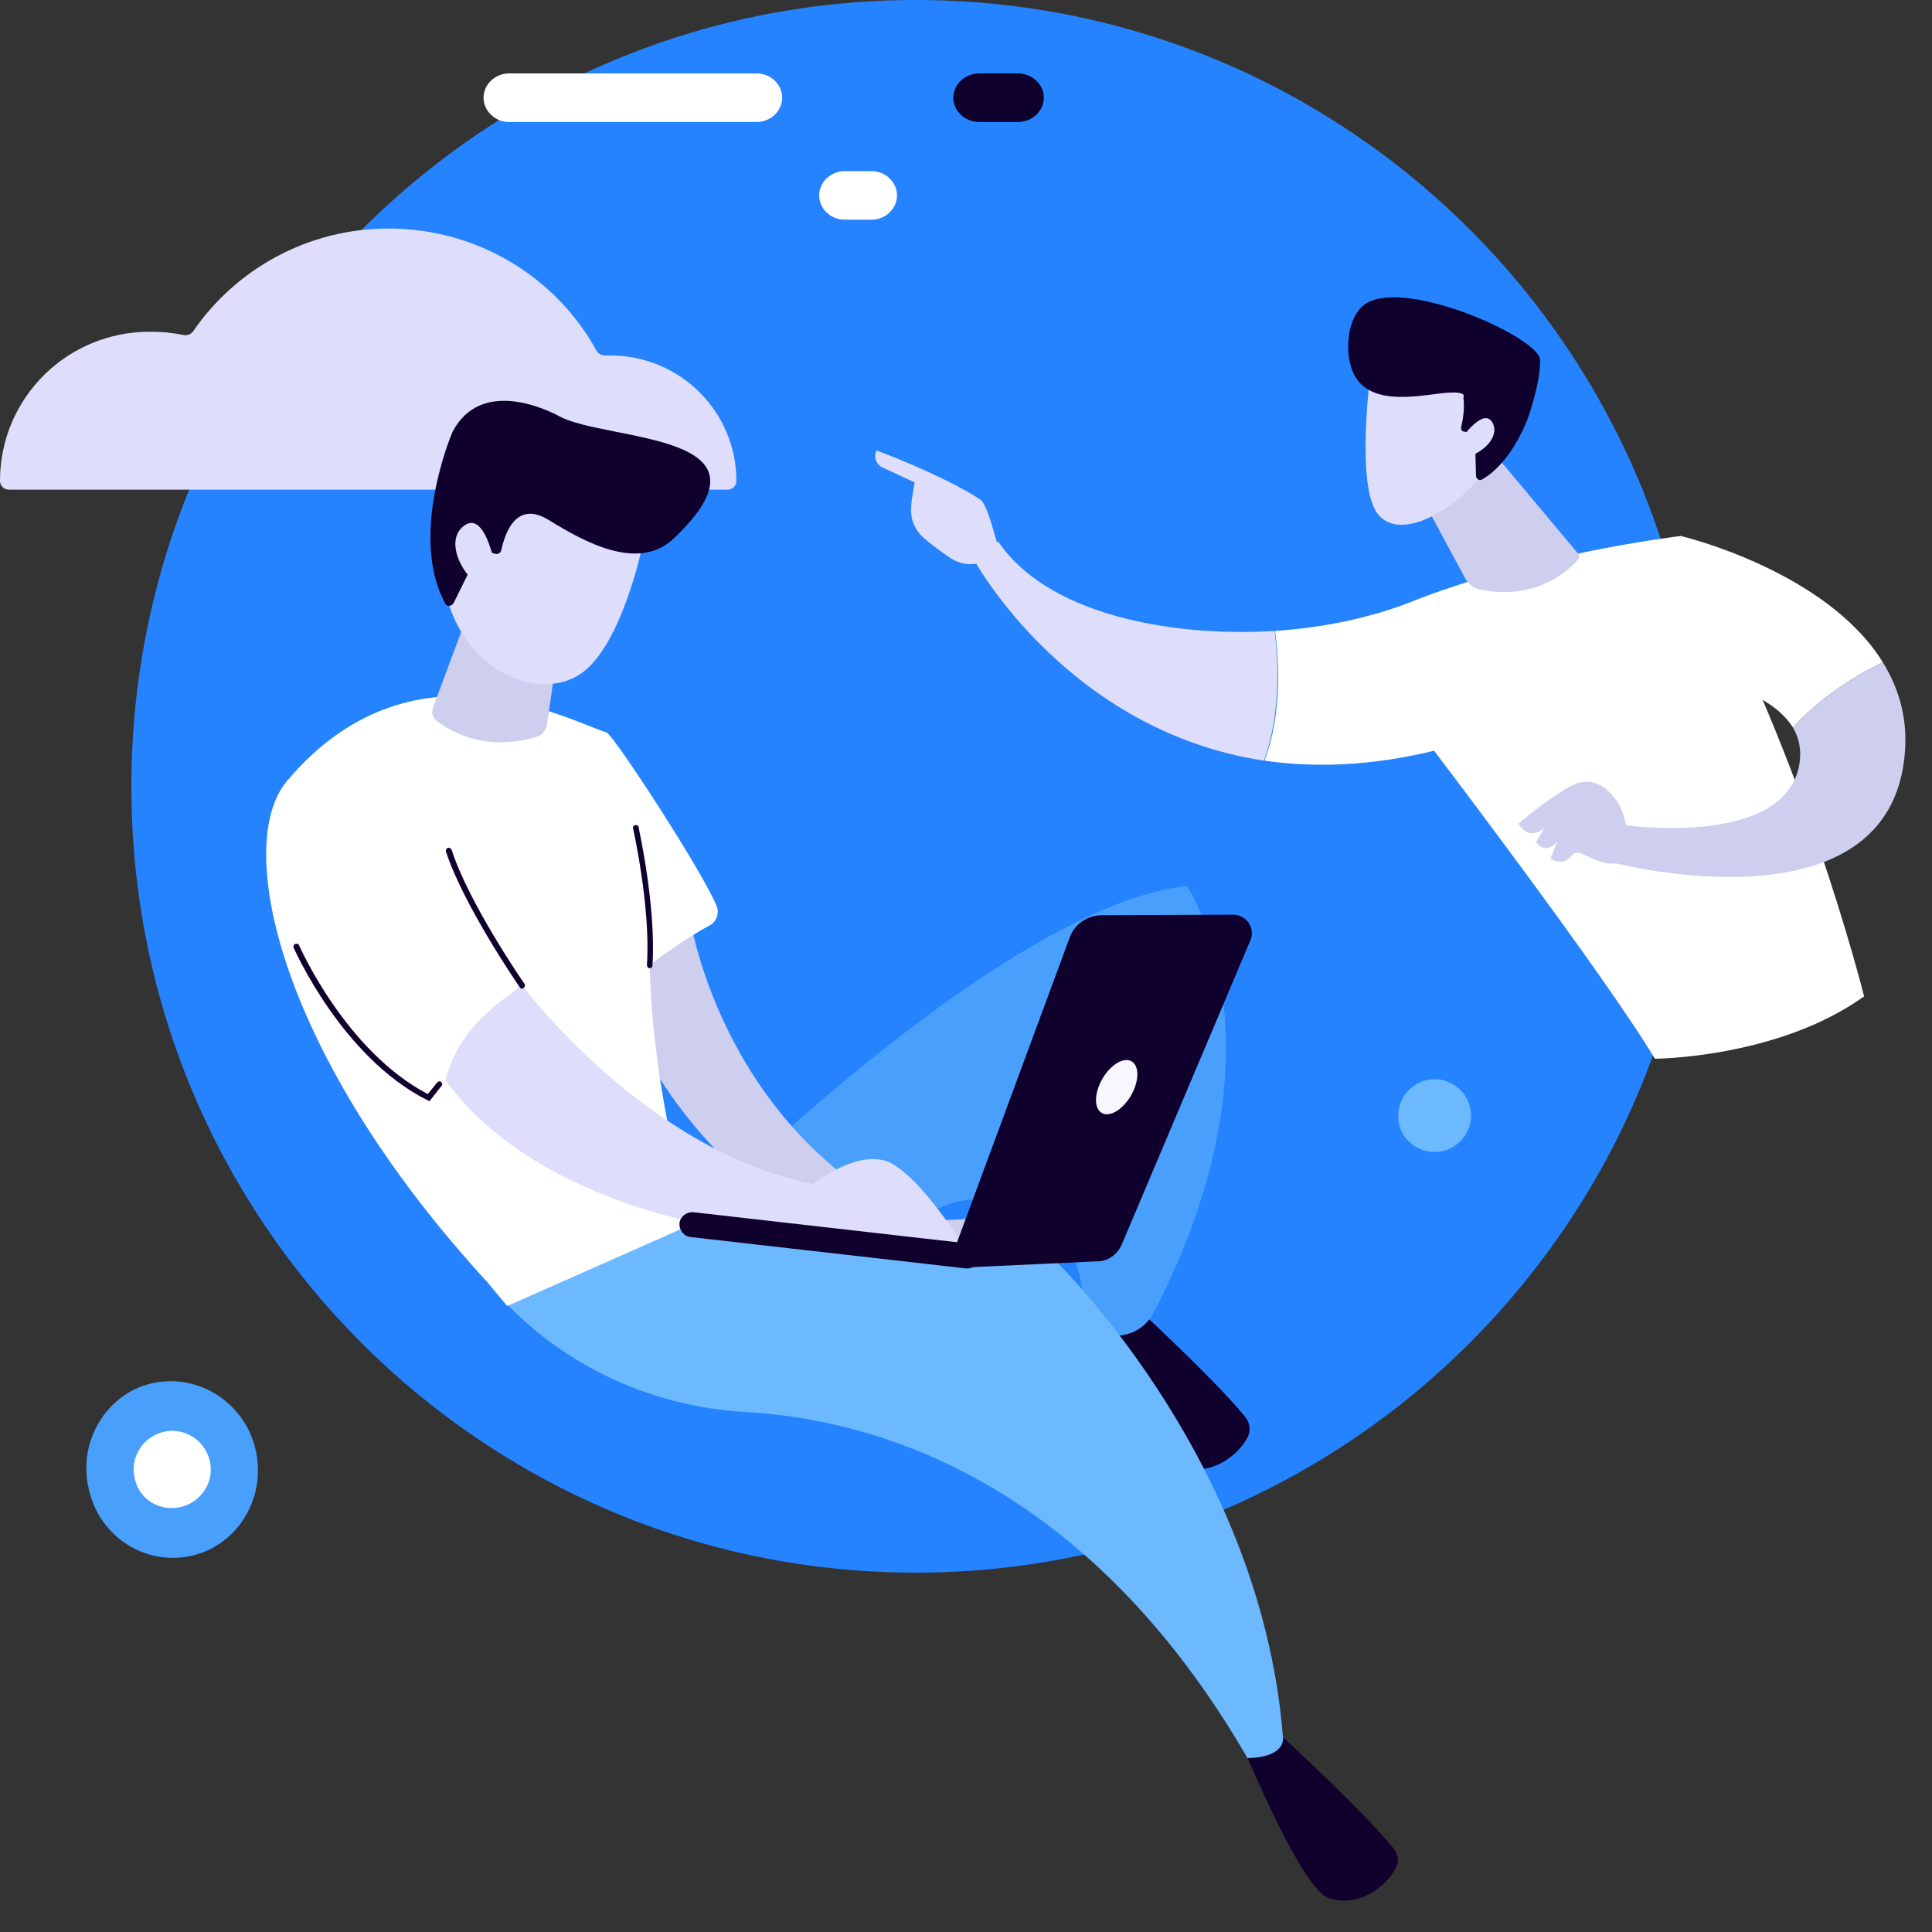
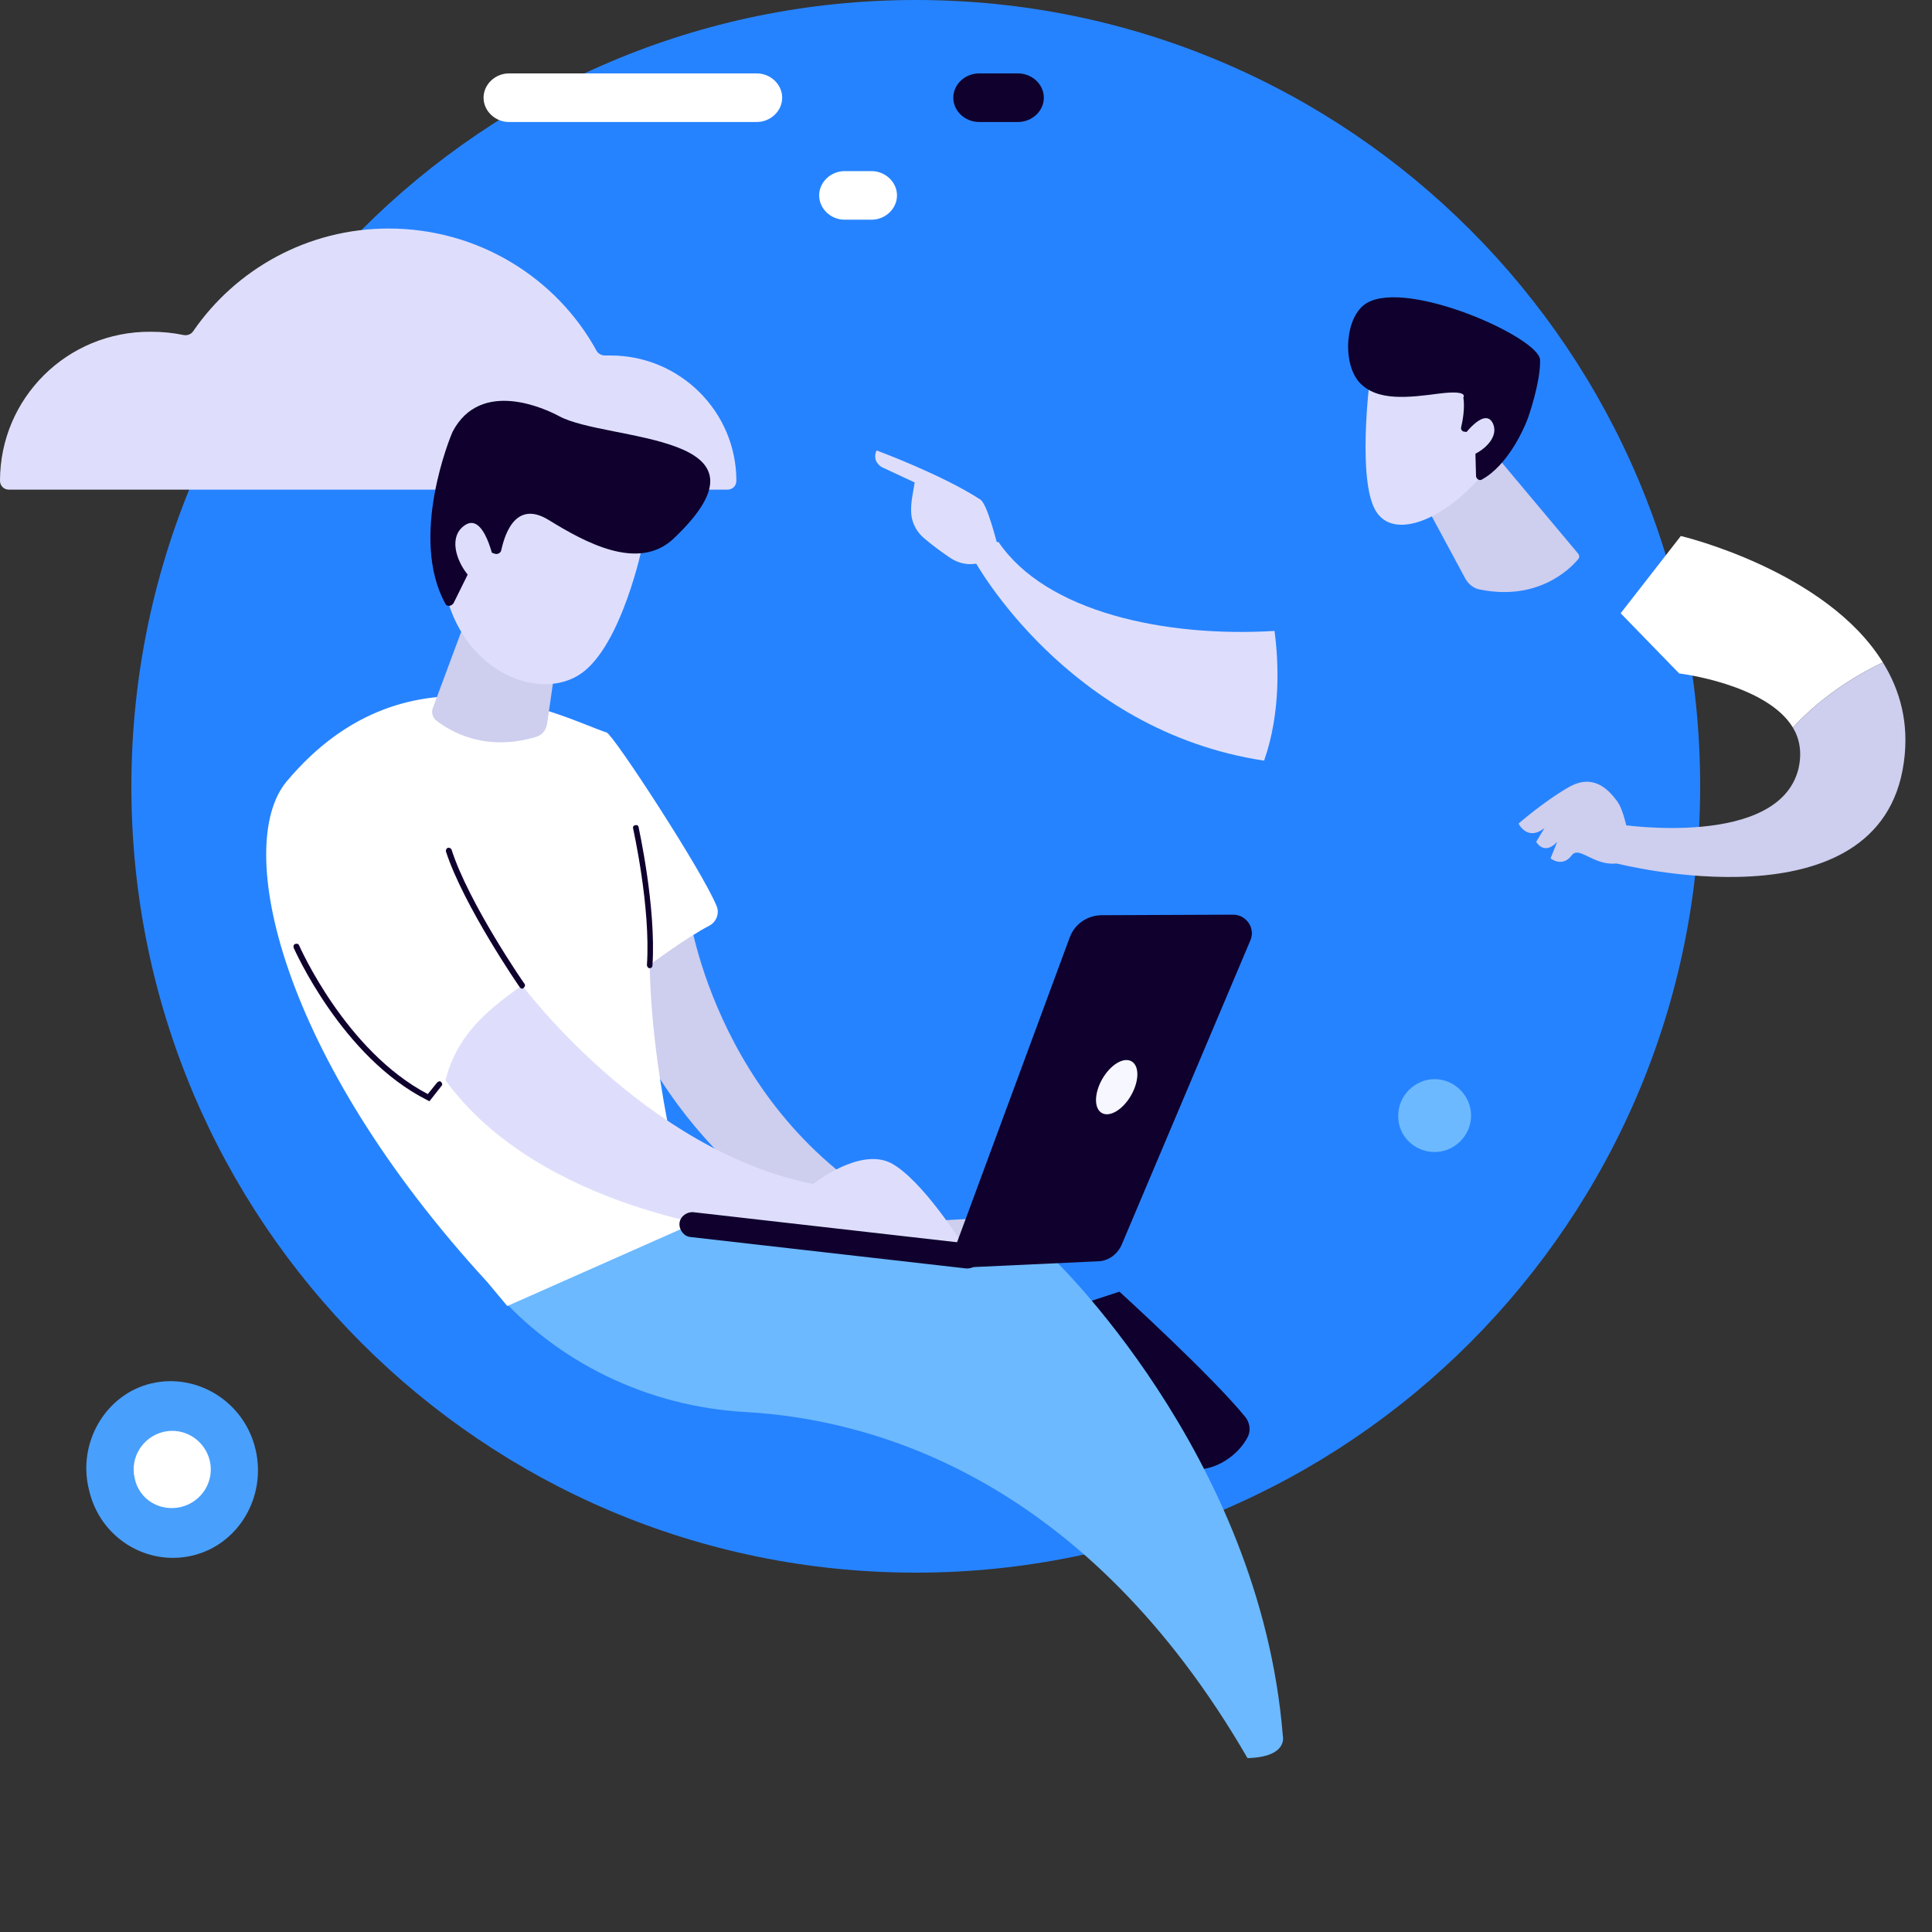
<svg xmlns="http://www.w3.org/2000/svg" width="312" height="312" viewBox="0 0 312 312" fill="none">
  <rect x="0" y="0" width="312" height="312" fill="#333333" stroke="none" />
  <path d="M147.888 253.968C217.865 253.968 274.56 197.095 274.56 126.939C274.56 56.784 217.865 0 147.888 0C77.911 0 21.216 56.873 21.216 127.029C21.216 197.184 77.911 253.968 147.888 253.968Z" fill="#2683FF" />
  <path d="M98.592 57.408C98.235 57.408 97.968 57.408 97.701 57.408C97.166 57.408 96.631 57.141 96.363 56.695C89.945 44.928 77.287 36.905 62.757 36.905C49.653 36.905 38.064 43.502 31.2 53.486C30.843 54.021 30.219 54.199 29.685 54.11C27.991 53.753 26.208 53.575 24.336 53.575C10.875 53.486 0 64.272 0 77.644C0 78.446 0.624 79.07 1.426 79.07H117.49C118.293 79.07 118.917 78.446 118.917 77.644C118.917 66.501 109.824 57.408 98.592 57.408Z" fill="#DEDEFC" />
  <path d="M31.111 251.205C38.51 249.422 43.056 241.756 41.273 234.09C39.491 226.423 31.913 221.699 24.515 223.392C17.116 225.086 12.48 232.931 14.352 240.508C16.046 248.263 23.623 252.988 31.111 251.205Z" fill="#499FFC" />
  <path d="M29.239 243.361C32.537 242.558 34.677 239.26 33.874 235.873C33.072 232.574 29.774 230.435 26.386 231.237C23.088 232.04 20.949 235.338 21.751 238.725C22.464 242.202 25.852 244.163 29.239 243.361Z" fill="white" />
  <path d="M201.105 228.829C195.668 222.143 180.781 208.594 180.781 208.594L175.878 210.198C175.878 210.198 185.951 235.158 190.587 236.852C195.222 238.546 199.947 235.247 201.551 231.949C201.997 230.969 201.819 229.721 201.105 228.829Z" fill="#0F002D" />
-   <path d="M106.703 188.181L120.164 188.983C120.164 188.983 164.289 146.016 191.656 143.074C191.656 143.074 208.95 168.302 186.308 211.982C184.436 215.547 179.889 216.885 176.68 214.478C175.7 213.765 175.076 212.873 174.719 211.803C176.234 197.362 159.654 188.27 148.244 197.184C142.271 201.909 137.101 205.92 135.14 207.703C128.543 213.319 97.7 207.792 106.703 188.181Z" fill="#499FFC" />
-   <path d="M224.997 298.449C219.559 291.764 204.672 278.214 204.672 278.214L199.77 279.818C199.77 279.818 209.843 304.778 214.478 306.472C219.114 308.166 223.838 304.868 225.443 301.569C225.978 300.589 225.799 299.341 224.997 298.449Z" fill="#0F002D" />
  <path d="M106.525 197.985L169.46 202.621C169.46 202.621 203.513 234.623 207.167 280.353C207.167 280.353 208.059 283.741 201.462 283.919C175.433 238.991 141.38 229.185 120.342 228.026C104.653 227.135 89.945 220.093 79.693 208.237C79.158 207.524 78.802 207.167 78.802 207.167L106.525 197.985Z" fill="#6CB9FF" />
  <path d="M111.249 147.353C111.249 147.353 115.885 181.762 148.244 197.273L160.1 196.649L162.596 201.284L134.872 200.393C134.872 200.393 111.784 189.517 100.82 163.22C100.463 162.329 94.491 147.62 111.249 147.353Z" fill="#CECEEF" />
  <path d="M111.696 197.718C111.696 197.718 105.277 176.324 104.921 155.821C104.921 155.821 110.893 151.364 114.548 149.492C115.707 148.868 116.242 147.442 115.707 146.283C113.478 140.756 99.126 118.738 97.968 118.292C91.728 116.331 66.322 102.246 46.265 126.226C37.707 136.566 45.017 170.44 78.802 207.167L81.922 210.911L111.696 197.718Z" fill="white" />
  <path d="M84.328 159.12C84.328 159.12 104.118 185.774 131.307 191.212C131.307 191.212 138.795 185.239 143.876 187.824C148.957 190.498 155.554 201.106 155.554 201.106L120.431 198.878C120.431 198.878 87.27 195.58 71.938 174.453C73.72 167.5 77.999 163.577 84.328 159.12Z" fill="#DEDEFC" />
  <path d="M75.592 99.037L69.887 114.37C69.62 115.083 69.887 115.885 70.422 116.331C72.561 118.025 78.267 121.501 86.557 119.005C87.537 118.738 88.161 117.935 88.34 116.955L90.301 103.405L75.592 99.037Z" fill="#CECEEF" />
  <path d="M103.762 88.073C103.762 88.073 100.464 104.119 93.867 108.754C87.36 113.301 75.415 108.844 72.116 96.364L81.565 76.039L103.762 88.073Z" fill="#DEDEFC" />
  <path d="M79.872 89.41C80.317 89.588 80.852 89.321 80.942 88.875C81.298 87.36 82.814 80.406 88.608 83.972C94.402 87.538 103.049 92.352 108.754 87.003C127.028 69.709 98.057 71.403 90.302 67.213C88.162 66.055 77.643 61.062 73.097 69.709C72.829 70.244 65.966 86.736 71.938 97.522C72.206 98.057 73.008 97.879 73.275 97.344L77.287 89.232C77.465 88.875 77.911 88.697 78.267 88.875L79.872 89.41Z" fill="#0F002D" />
  <path d="M79.872 91.104C79.872 91.104 78.267 82.279 74.88 84.953C71.492 87.538 75.147 94.046 78.802 95.383L79.872 91.104Z" fill="#DEDEFC" />
  <path d="M153.682 202.979L172.758 151.365C173.561 149.225 175.522 147.888 177.75 147.799L199.144 147.71C201.284 147.71 202.799 149.939 201.908 151.9L181.138 201.017C180.425 202.622 178.909 203.692 177.215 203.692L156.089 204.672L153.682 202.979Z" fill="#0F002D" />
  <path d="M182.652 176.902C183.979 174.599 184.017 172.133 182.738 171.396C181.458 170.659 179.344 171.929 178.017 174.232C176.69 176.536 176.652 179.001 177.932 179.738C179.211 180.476 181.325 179.206 182.652 176.902Z" fill="#F7F7FF" />
-   <path d="M156.178 204.849H156.089L111.517 199.768C110.447 199.679 109.645 198.609 109.734 197.54C109.823 196.47 110.893 195.668 111.963 195.757L156.534 200.838C157.604 200.927 158.406 201.997 158.317 203.066C158.139 204.136 157.247 204.849 156.178 204.849Z" fill="#0F002D" />
+   <path d="M156.178 204.849H156.089L111.517 199.768C110.447 199.679 109.645 198.609 109.734 197.54C109.823 196.47 110.893 195.668 111.963 195.757L156.534 200.838C157.604 200.927 158.406 201.997 158.317 203.066C158.139 204.136 157.247 204.849 156.178 204.849" fill="#0F002D" />
  <path d="M104.92 156.356C104.653 156.356 104.474 156.089 104.474 155.821C105.098 146.461 102.246 133.892 102.246 133.803C102.157 133.536 102.335 133.268 102.602 133.268C102.87 133.179 103.137 133.357 103.137 133.625C103.137 133.714 105.99 146.461 105.366 155.911C105.366 156.178 105.188 156.356 104.92 156.356Z" fill="#0F002D" />
  <path d="M84.328 159.655C84.15 159.655 84.061 159.565 83.972 159.476C83.883 159.387 74.879 146.283 72.027 137.547C71.938 137.28 72.116 137.012 72.294 136.923C72.561 136.834 72.829 137.012 72.918 137.191C75.681 145.837 84.596 158.763 84.685 158.852C84.863 159.031 84.774 159.387 84.596 159.476C84.507 159.655 84.418 159.655 84.328 159.655Z" fill="#0F002D" />
  <path d="M69.353 177.84L68.997 177.661C55.179 170.708 47.513 153.236 47.424 153.058C47.335 152.79 47.424 152.523 47.691 152.434C47.959 152.345 48.226 152.434 48.316 152.701C48.405 152.88 55.803 169.728 69.086 176.681L70.601 174.809C70.779 174.63 71.047 174.541 71.225 174.72C71.403 174.898 71.493 175.165 71.314 175.344L69.353 177.84Z" fill="#0F002D" />
-   <path d="M227.492 97.344C247.282 89.41 271.439 86.558 271.439 86.558C290.605 119.006 301.035 160.903 301.035 160.903C287.128 170.887 267.25 170.976 267.25 170.976C259.138 157.426 231.592 121.234 231.592 121.234C221.341 123.73 212.248 123.998 204.226 122.839C207.078 115.083 206.543 106.704 205.919 101.89C213.764 101.355 221.341 99.751 227.492 97.344Z" fill="white" />
  <path d="M157.337 90.48C158.407 87.36 161.259 87.538 161.259 87.538C168.925 98.859 188.18 102.96 205.831 101.89C206.455 106.704 206.9 114.994 204.137 122.839C172.313 118.025 157.337 90.48 157.337 90.48Z" fill="#DEDEFC" />
  <path d="M158.05 90.926C158.05 91.639 160.813 91.729 161.259 88.519C160.813 87.182 159.476 81.477 158.317 80.675C152.167 76.663 141.559 72.741 141.559 72.741C140.756 74.524 142.361 75.415 142.361 75.415L147.709 77.912C147.442 79.694 146.996 81.299 147.175 83.171C147.353 84.597 148.066 85.934 149.225 86.915C150.384 87.895 151.899 89.054 153.236 89.946C155.732 91.729 158.05 90.926 158.05 90.926Z" fill="#DEDEFC" />
  <path d="M150.384 79.961L155.02 81.566L157.248 84.061L155.465 88.697C155.465 88.697 152.167 83.259 150.919 82.279C149.582 81.298 149.76 80.585 150.384 79.961Z" fill="#DEDEFC" />
  <path d="M241.487 73.455L254.859 89.412C255.037 89.679 255.126 90.036 254.859 90.303C253.522 91.908 248.351 97.078 238.991 95.206C238.011 95.028 237.208 94.404 236.674 93.512L228.562 78.447L241.487 73.455Z" fill="#CECEEF" />
  <path d="M221.164 61.688C221.164 61.688 219.203 77.466 222.144 82.458C225.086 87.45 233.555 83.706 239.438 76.575L239.26 60.351L221.164 61.688Z" fill="#DEDEFC" />
  <path d="M236.496 69.71C236.139 69.71 235.872 69.354 235.961 68.997C236.229 67.928 236.585 65.788 236.318 64.184C236.318 64.184 237.298 62.936 232.395 63.56C227.582 64.184 222.322 64.897 219.47 61.688C216.706 58.478 217.241 50.99 220.718 48.94C227.403 45.018 248.619 54.556 248.709 58.122C248.798 61.777 246.747 67.571 246.658 67.749C246.123 69.176 243.538 75.148 239.259 77.466C238.903 77.644 238.457 77.377 238.368 76.931L238.19 70.424C238.19 70.156 237.922 69.889 237.655 69.889L236.496 69.71Z" fill="#0F002D" />
  <path d="M235.961 70.87C235.961 70.87 239.616 65.61 241.042 68.285C242.468 71.048 238.189 74.168 235.337 73.99L235.961 70.87Z" fill="#DEDEFC" />
  <path d="M271.172 108.754L261.723 99.038L271.439 86.558C271.439 86.558 294.884 92.085 304.066 106.971C300.678 108.576 294.616 111.963 289.535 117.49C285.256 110.448 271.172 108.754 271.172 108.754Z" fill="white" />
  <path d="M261.812 133.18C261.812 133.18 287.218 137.013 290.427 124.176C291.051 121.502 290.605 119.273 289.535 117.491C294.617 111.964 300.678 108.576 304.066 106.972C306.829 111.429 308.345 116.777 307.453 123.107C303.709 150.473 261.01 139.42 261.01 139.42L261.812 133.18Z" fill="#CECEEF" />
  <path d="M263.595 138.618C263.595 138.618 262.703 131.486 261.188 129.436C259.673 127.386 257.266 124.89 253.343 127.118C249.421 129.347 245.231 133.002 245.231 133.002C245.231 133.002 246.658 135.944 249.421 133.715L248.084 135.944C248.084 135.944 249.332 138.261 251.471 135.944L250.402 138.618C250.402 138.618 252.274 140.133 253.789 138.172C255.215 136.122 258.335 141.47 263.595 138.618Z" fill="#CECEEF" />
  <path d="M140.756 35.479H136.388C134.159 35.479 132.287 33.697 132.287 31.557C132.287 29.418 134.159 27.635 136.388 27.635H140.756C142.984 27.635 144.856 29.418 144.856 31.557C144.856 33.697 142.984 35.479 140.756 35.479Z" fill="white" />
  <path d="M122.215 19.701H82.189C79.961 19.701 78.089 17.918 78.089 15.779C78.089 13.639 79.961 11.856 82.189 11.856H122.215C124.443 11.856 126.315 13.639 126.315 15.779C126.315 17.918 124.443 19.701 122.215 19.701Z" fill="white" />
  <path d="M164.379 19.701H158.139C155.821 19.701 153.949 17.918 153.949 15.779C153.949 13.639 155.821 11.856 158.139 11.856H164.379C166.697 11.856 168.569 13.639 168.569 15.779C168.569 17.918 166.697 19.701 164.379 19.701Z" fill="#0F002D" />
  <path fill-rule="evenodd" clip-rule="evenodd" d="M231.682 186.041C234.892 186.041 237.566 183.367 237.566 180.158C237.566 176.949 234.892 174.274 231.682 174.274C228.473 174.274 225.799 176.949 225.799 180.158C225.71 183.367 228.384 186.041 231.682 186.041Z" fill="#6CB9FF" />
</svg>